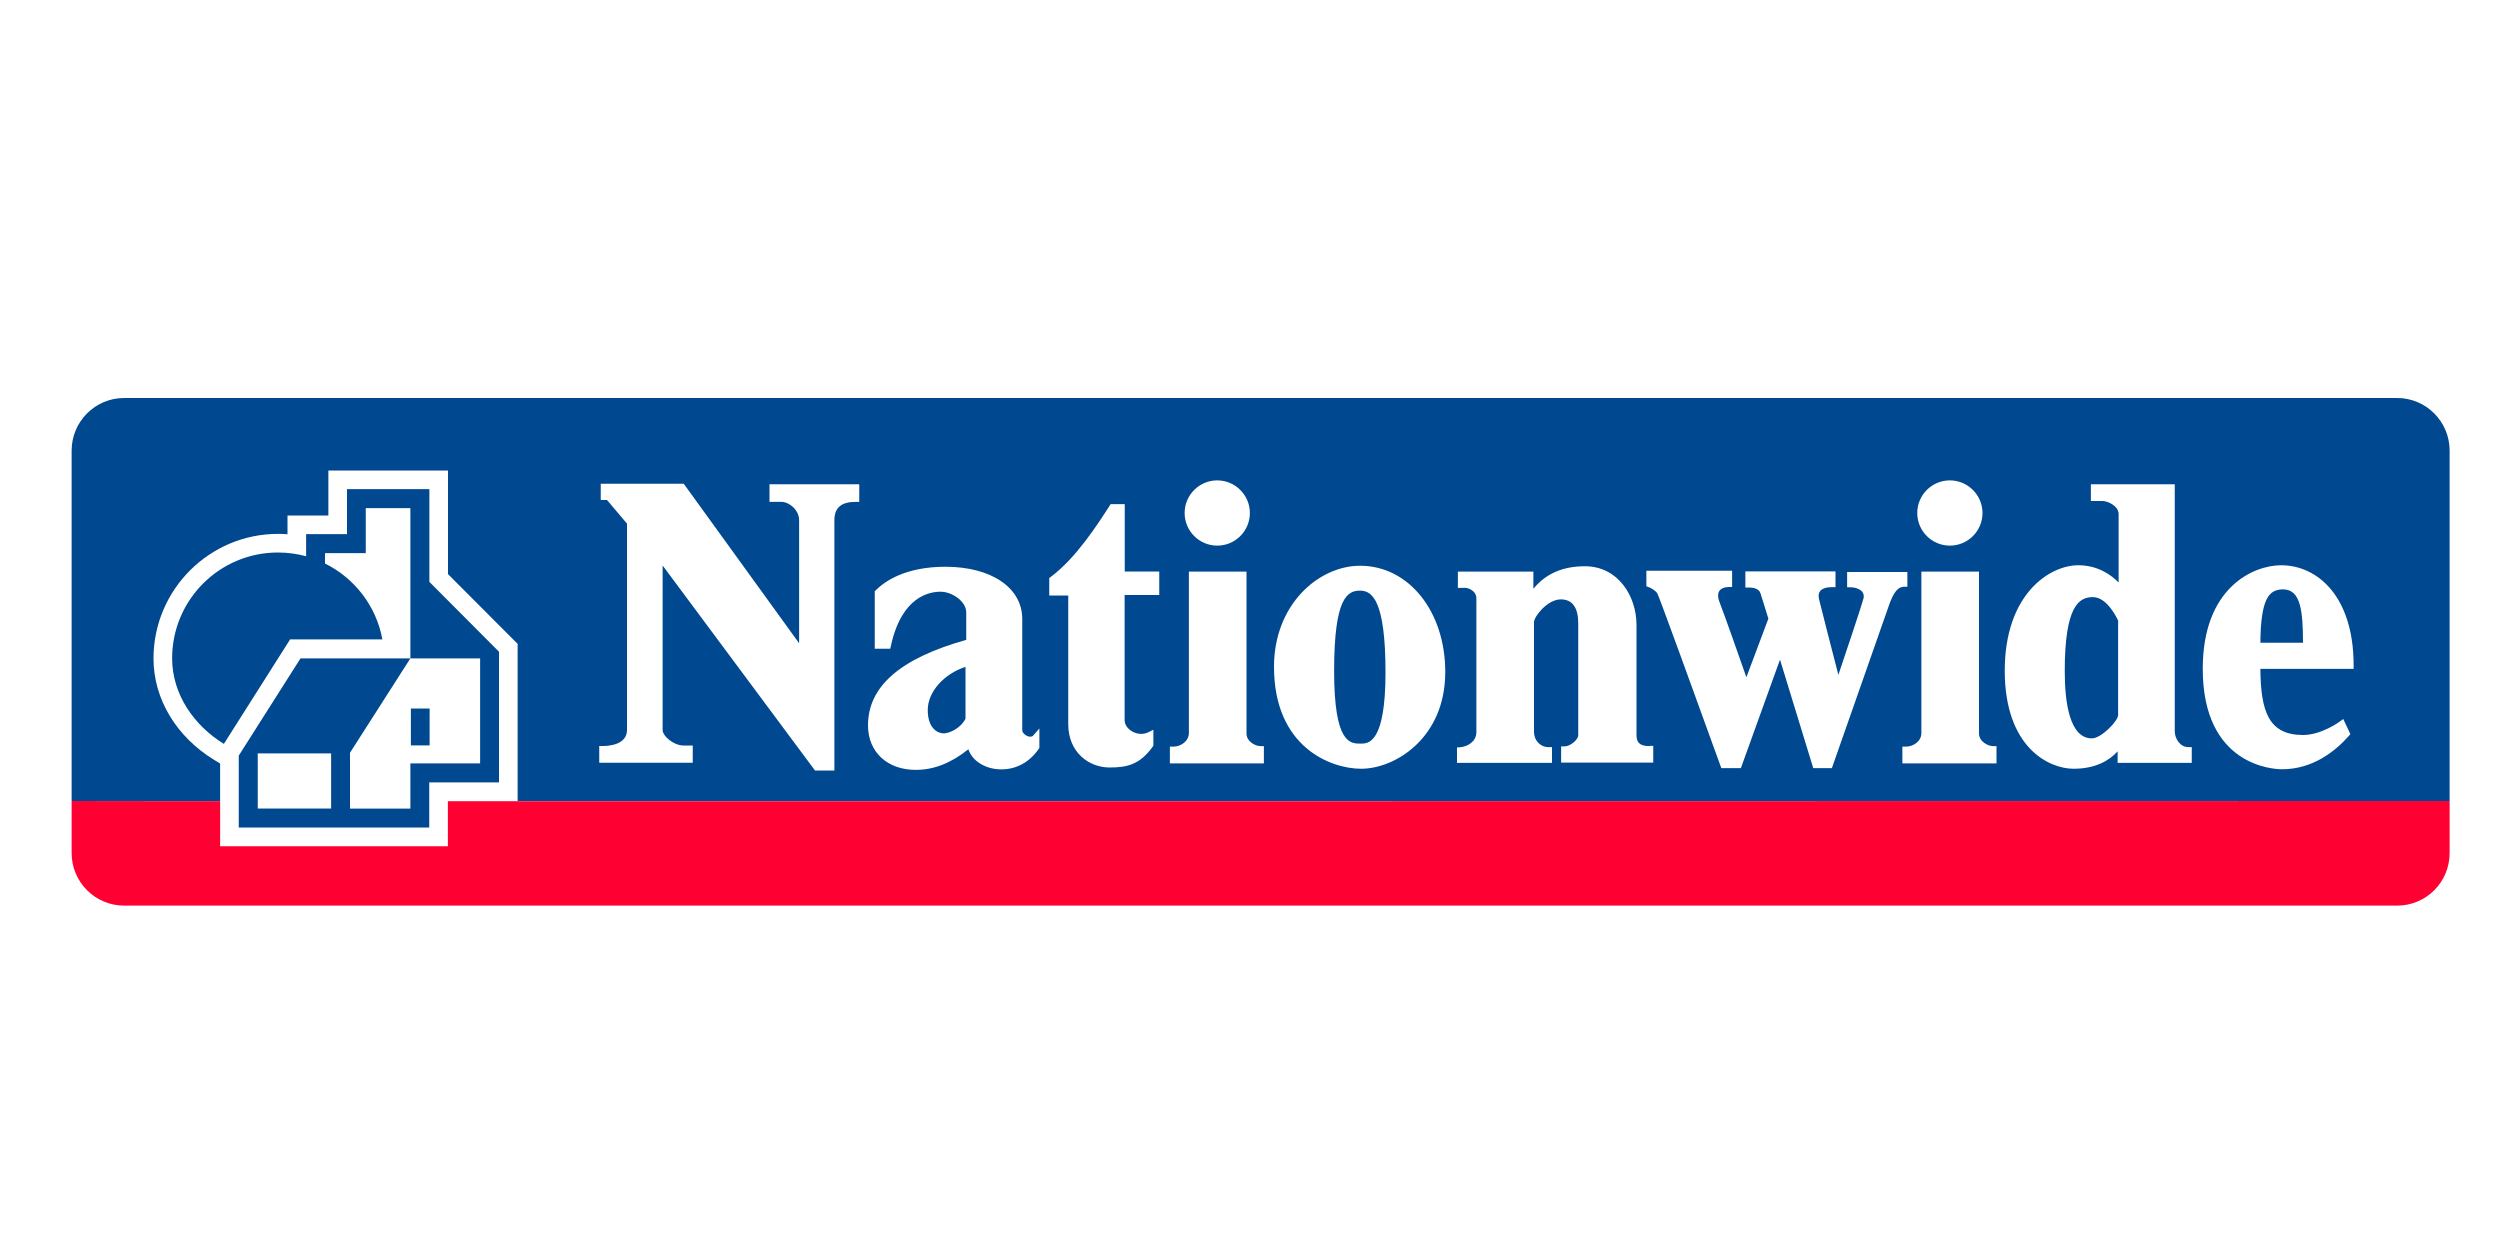
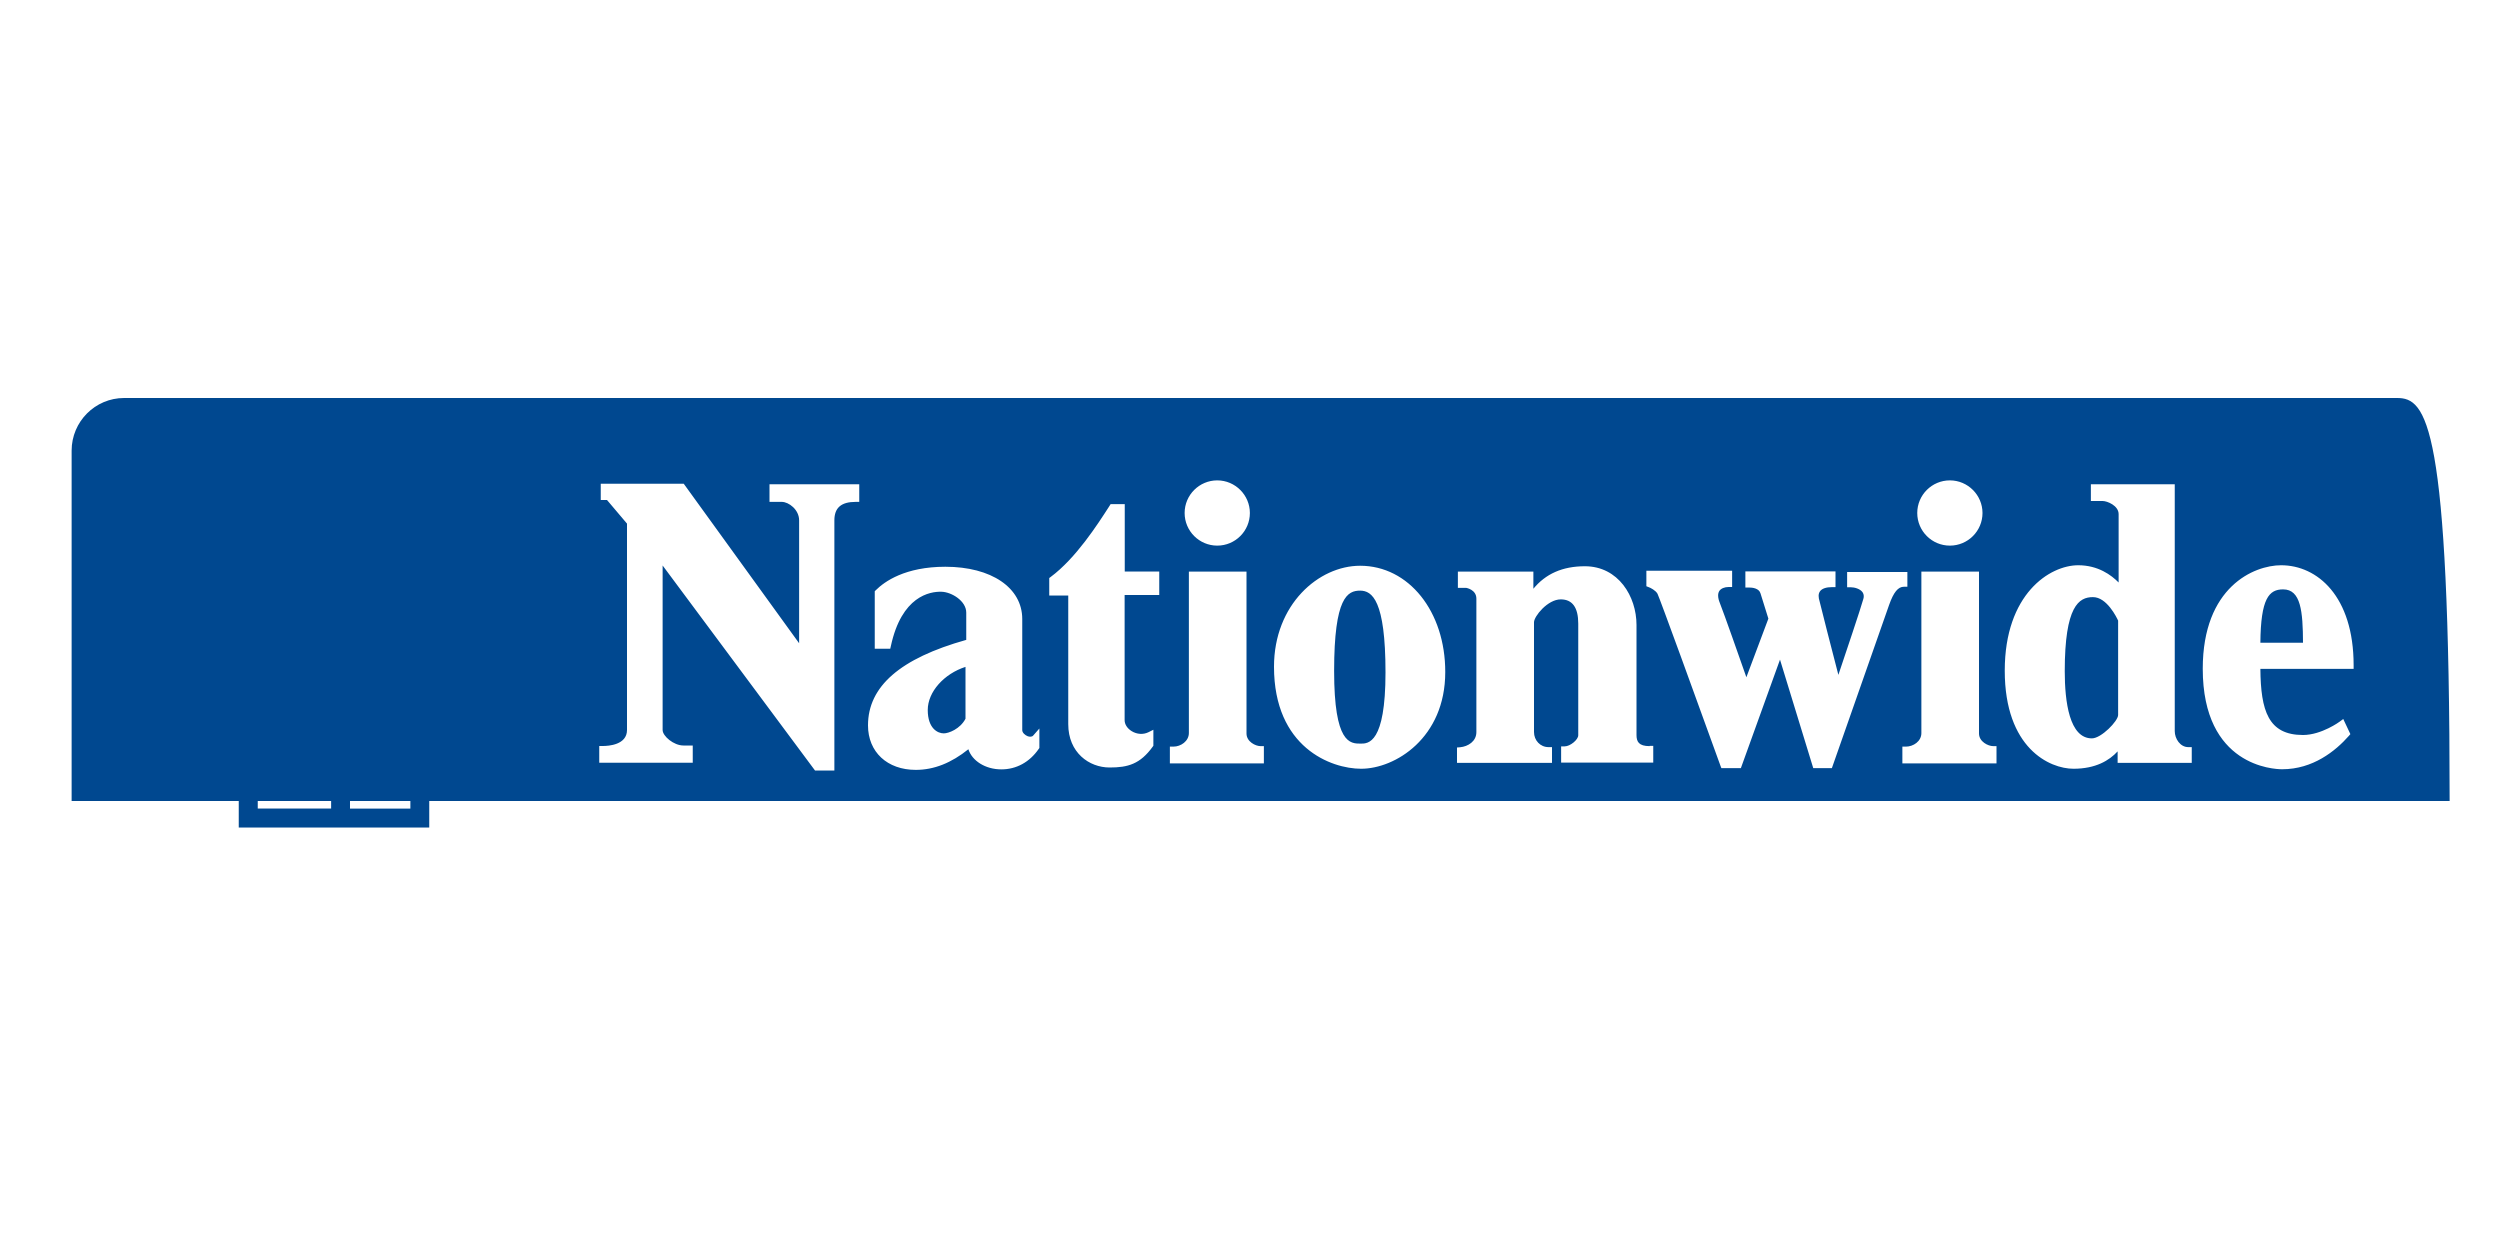
<svg xmlns="http://www.w3.org/2000/svg" version="1.1" id="Слой_1" x="0px" y="0px" viewBox="0 0 2000 1000" style="enable-background:new 0 0 2000 1000;" xml:space="preserve">
  <style type="text/css">
	.st0{fill:#FFFFFF;}
	.st1{fill:#FF0033;}
	.st2{fill:#004890;}
</style>
  <rect class="st0" width="2000" height="1000" />
  <g>
-     <path id="path2515" class="st1" d="M1959.7,682.4c0,23.3-18.8,42.1-42,42.1H99.3c-23.2,0-42-18.9-42-42.1v-41.6   c0,0.4,1902.4,0,1902.4,0V682.4z" />
-     <path id="path2519" class="st2" d="M1917.7,318.4H99.3c-23.2,0-42,18.9-42,42.1v280.3h1902.4V360.5   C1959.7,337.3,1940.9,318.4,1917.7,318.4" />
-     <path id="path2523" class="st0" d="M358.4,459.3v-82.9h-14.9h-80.8v36H230v15c-2.5-0.2-5-0.3-7.6-0.3c-54.9,0-99.6,44.7-99.6,99.7   c0,32.2,18.1,62.5,48.5,81.1l4.8,2.9V677h182.2v-36.2h55.8V515.1C414.1,515.1,365.8,466.7,358.4,459.3" />
+     <path id="path2519" class="st2" d="M1917.7,318.4H99.3c-23.2,0-42,18.9-42,42.1v280.3h1902.4C1959.7,337.3,1940.9,318.4,1917.7,318.4" />
    <path id="path2525" class="st2" d="M328.7,596.3h15v-29.5h-15V596.3z M264.9,646.8h-58.7v-44.1h58.7V646.8z M343.5,465.5v-74.2   h-65.9v36h-32.7V445c-7.1-1.9-14.7-3-22.5-3c-46.9,0-84.7,38-84.7,84.7c0,28.8,17.6,53.8,41.4,68.4l53-83.6h73.8h0   c-4.9-26.7-22.3-49-45.9-60.7v-8.3h32.6v-36h35.7v120.2h55.8v84h-55.8v36.2H280v-44.7l48.3-75.5h-87.9l-49.4,77.8V662h152.4v-36.1   h55.8V521.4L343.5,465.5z" />
    <path id="path2531" class="st0" d="M1882.9,532.2c0-55.3-29.1-80-58-80c-21.7,0-62.7,17.3-62.7,82.8c0,78.1,57,80.4,63.5,80.4   c24.6,0,42.6-14.5,53.4-26.7l1.2-1.4l-5.7-12.1l-2.7,2c-0.1,0.1-14.7,10.8-29.5,10.8c-27.8,0-33.8-19.4-34.1-52.9h74.6V532.2z    M1808.3,514.2c0.3-35.5,6.9-42.7,18.2-42.7c14.2,0,15.8,17.6,15.9,42.7H1808.3z M1750.6,597.7c-6.4,0-10.8-6.7-10.8-12.8V387.4   h-2.8h-64.3v13.4h9.4c3.7,0,12.8,3.7,12.8,10.5V466c-5.8-5.9-16.4-13.8-32.3-13.8c-22.8,0-58.8,22.9-58.8,84.3   c0,62.1,35.9,78.5,55,78.5c17.7,0,28.6-6.6,35.3-13.9v9.2h59.3v-12.6H1750.6z M1694.5,496.5V572c0,4.8-13.5,18.7-21,18.7   c-18,0-21.7-29.3-21.7-53.8c0-52.2,11.4-59.2,22.5-59.2C1685.5,477.6,1693.4,494.1,1694.5,496.5 M1594.5,596.9   c-3.9,0-11.3-3.5-11.3-10.1V457.3h-2.8h-43.3v129.2c0,6.5-6.4,10.8-12.4,10.8h-2.8v13.4h75.3v-13.8H1594.5z M1477.7,457.6v12.2h2.8   c3.1,0,7.4,1.2,9.4,3.8c0.7,1,1.1,2.1,1.1,3.4c0,0.8-0.1,1.6-0.4,2.4c-2,7.3-14.2,43.5-19.9,60.5c-4.6-17.7-14.4-55.8-15.6-61.1   c-0.1-0.6-0.2-1.3-0.2-2.1c0-1.3,0.3-2.6,1.2-3.8c1.6-2.1,5-3.2,9.5-3.2h2.8v-12.6h-72.1v12.9h2.7c3,0,8.2,0.6,9.4,4.7   c0,0,5.8,18.5,6.3,20.2c-0.6,1.5-13.6,36.3-17.6,46.9c-5.3-15.1-17.6-50.2-21.3-59.6c-0.7-1.7-1.3-3.8-1.3-5.8c0-1.4,0.3-2.6,1-3.7   c1.3-1.9,4.1-3.1,7.4-3.1h2.8v-13h-2.8h-65.8V469l1.8,0.7c1.5,0.5,5.6,2.6,7.1,5.3c1.8,3.7,31.2,84.4,50.4,137.7l0.7,1.8h15.6   c0,0,26.6-73.7,31.3-86.8c4.1,13.3,26.6,86.8,26.6,86.8h14.9l45.8-130.6c3.6-10.2,7.2-14.5,11.8-14.5h2.8v-11.8H1477.7z    M1319.7,596.9c-8.7,0-10.5-3.6-10.5-8.9v-88.1c0-22.7-14.5-46.9-41.3-46.9c-18.1,0-31.5,6.2-41.2,18v-13.7h-60.4v13h6.7   c0.1,0,8.1,1.4,8.1,8.6v106.8c0,7.4-6.7,11.5-13,12.1l-2.5,0.2v12.3h76v-12.6h-2.8c-6.5,0-11.6-5.3-11.6-12.1v-87.8   c0-4.7,10.9-18.3,21.4-18.3c9.3,0,14,6.5,14,19.4v89.3c0,3.6-6.5,8.9-10.9,8.9h-2.8v13h73.7v-13.4H1319.7z M1088.1,452.6   c-33.1,0-68.9,30.9-68.9,80.8c0,64.5,45.6,81.6,69.7,81.6c27.2,0,67.3-24.6,67.3-77.3C1156.3,489.2,1127,452.6,1088.1,452.6    M1108.4,538c0,56.9-13.9,56.9-19.8,56.9c-8.5,0-21.3,0-21.3-58.1c0-59.3,10.8-64.3,20.9-64.3C1097.6,472.6,1108.4,480,1108.4,538    M1008.4,596.9c-3.9,0-11.2-3.5-11.2-10.1V457.3h-2.8h-43.3v129.1c0,6.5-6.4,10.9-12.4,10.9h-2.8v13.4h75.2v-13.8H1008.4z    M927.4,476v-18.8h-27.6v-53.9h-2.8h-8.5l-1.2,1.9c-9.3,14.4-26.5,41.3-46.8,56.4l-1.1,0.8v14h15.2v102.9   c0,22.8,16.7,34.7,33.1,34.7c14.6,0,24.4-2.7,34.5-16.7l0.5-0.7v-12.8l-4,2c-4.1,2-9.2,1.7-13.4-0.9c-3.5-2.2-5.6-5.4-5.6-8.8V476   H927.4z M826.5,588.5c-1,1.1-2.9,1-4.3,0.5c-2.1-0.8-4.4-2.8-4.4-4.9v-88.9c0-25-24.7-41.8-61.5-41.8c-32.2,0-48.7,11.8-55.7,18.8   l-0.8,0.8V519h12.4l0.5-2.2c8.6-39.9,31.2-43.7,40.5-43.4c8,0.2,19.8,7.3,19.8,16.7v21.8c-52.8,14.8-78.6,37.2-78.6,68.4   c0,21.3,15.4,35.6,38.2,35.6c14.7,0,28.5-5.6,42.1-16.5c2.9,9.1,13.4,16.1,26.4,16.1c12,0,22.6-5.8,29.9-16.4l0.5-0.7v-15.6   L826.5,588.5z M755,586.7c-4.8,0-12.8-3.9-12.8-18.7c0-14.6,13.1-29,30.2-34.5V575C768.1,583.2,758.9,586.7,755,586.7 M615.6,387.4   v14.1h9.8c5.6,0,13.9,6.2,13.9,14.8v98.3c-9-12.5-92.3-127.6-92.3-127.6h-1.4h-65V400h5c1.4,1.7,14.9,17.6,16,18.9v165.1   c0,11.9-14.8,12.8-19.4,12.8h-2.8v13.4h74.8v-13.8h-7.5c-7.7,0-16.6-7.5-16.6-12.4V452.4c9.2,12.4,121.9,164,121.9,164h15.5V416.3   c0-10.1,5.4-14.8,17.1-14.8h2.8v-14.1H615.6z M973.8,384.3c-14.4,0-26.1,11.7-26.1,26.1c0,14.4,11.7,26.1,26.1,26.1   c14.4,0,26.1-11.7,26.1-26.1C999.9,396.1,988.2,384.3,973.8,384.3 M1559.9,384.3c-14.4,0-26.1,11.7-26.1,26.1   c0,14.4,11.7,26.1,26.1,26.1c14.4,0,26.1-11.7,26.1-26.1C1586,396.1,1574.3,384.3,1559.9,384.3" />
  </g>
</svg>